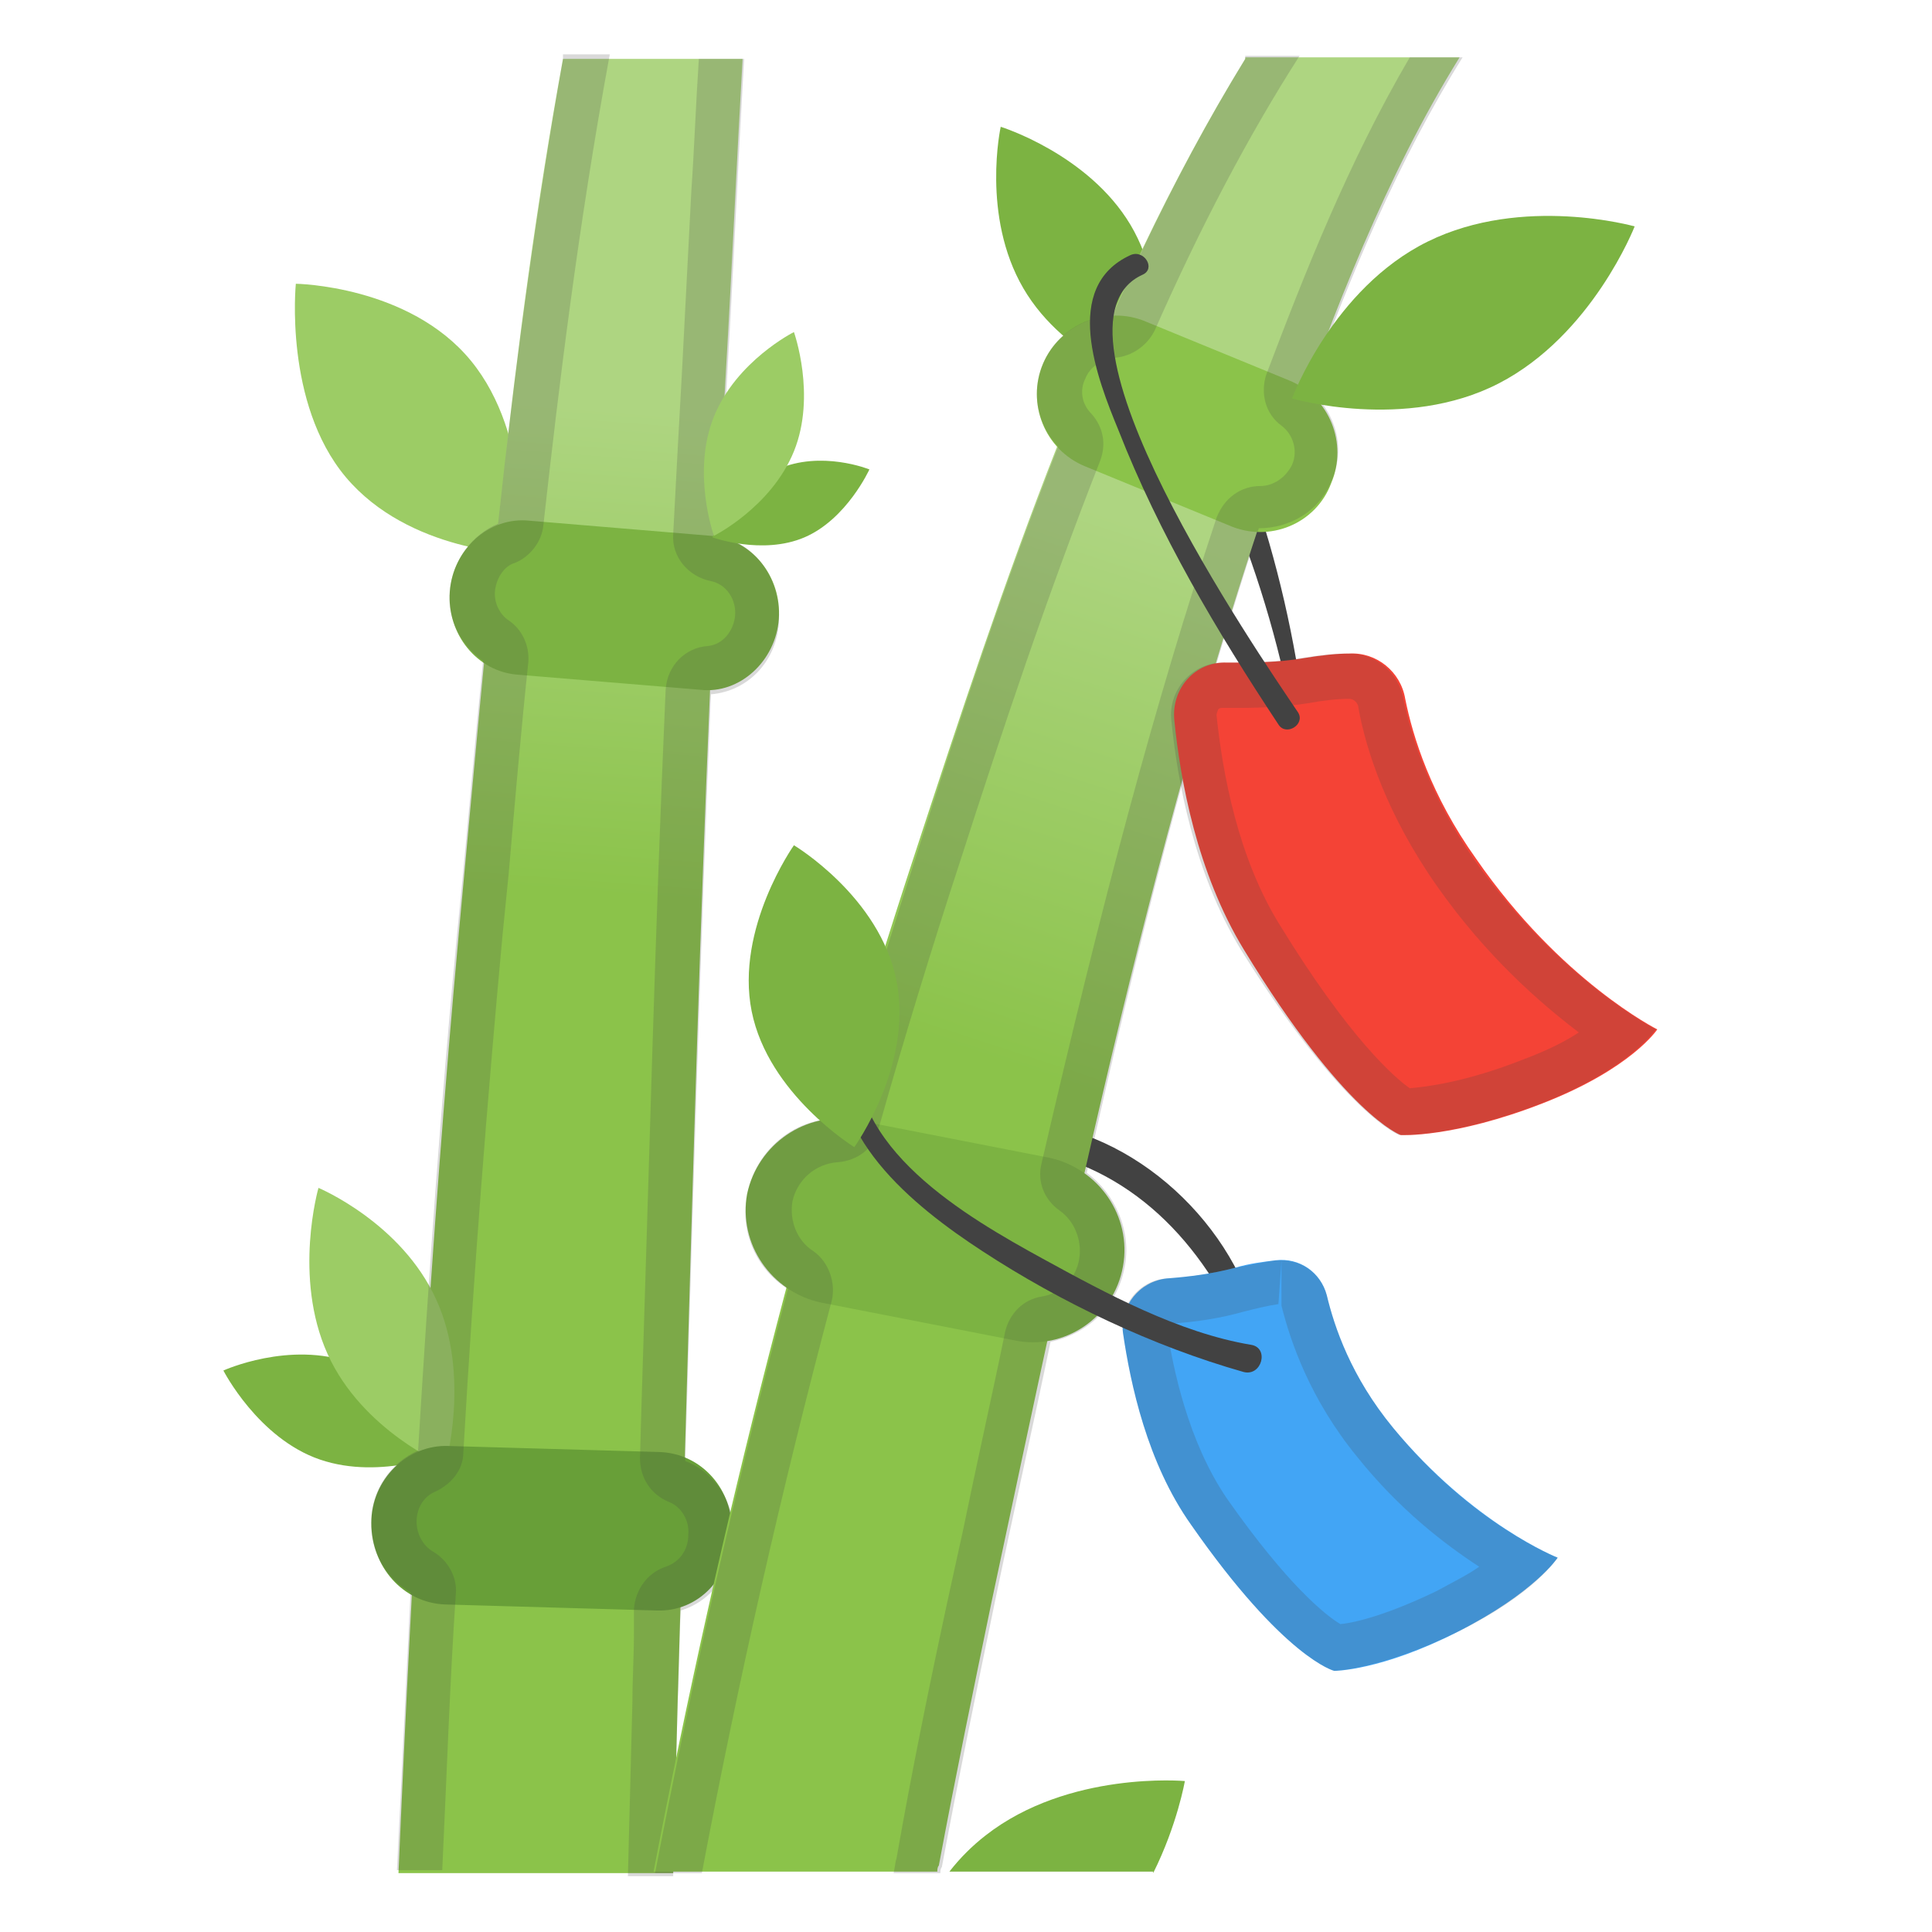
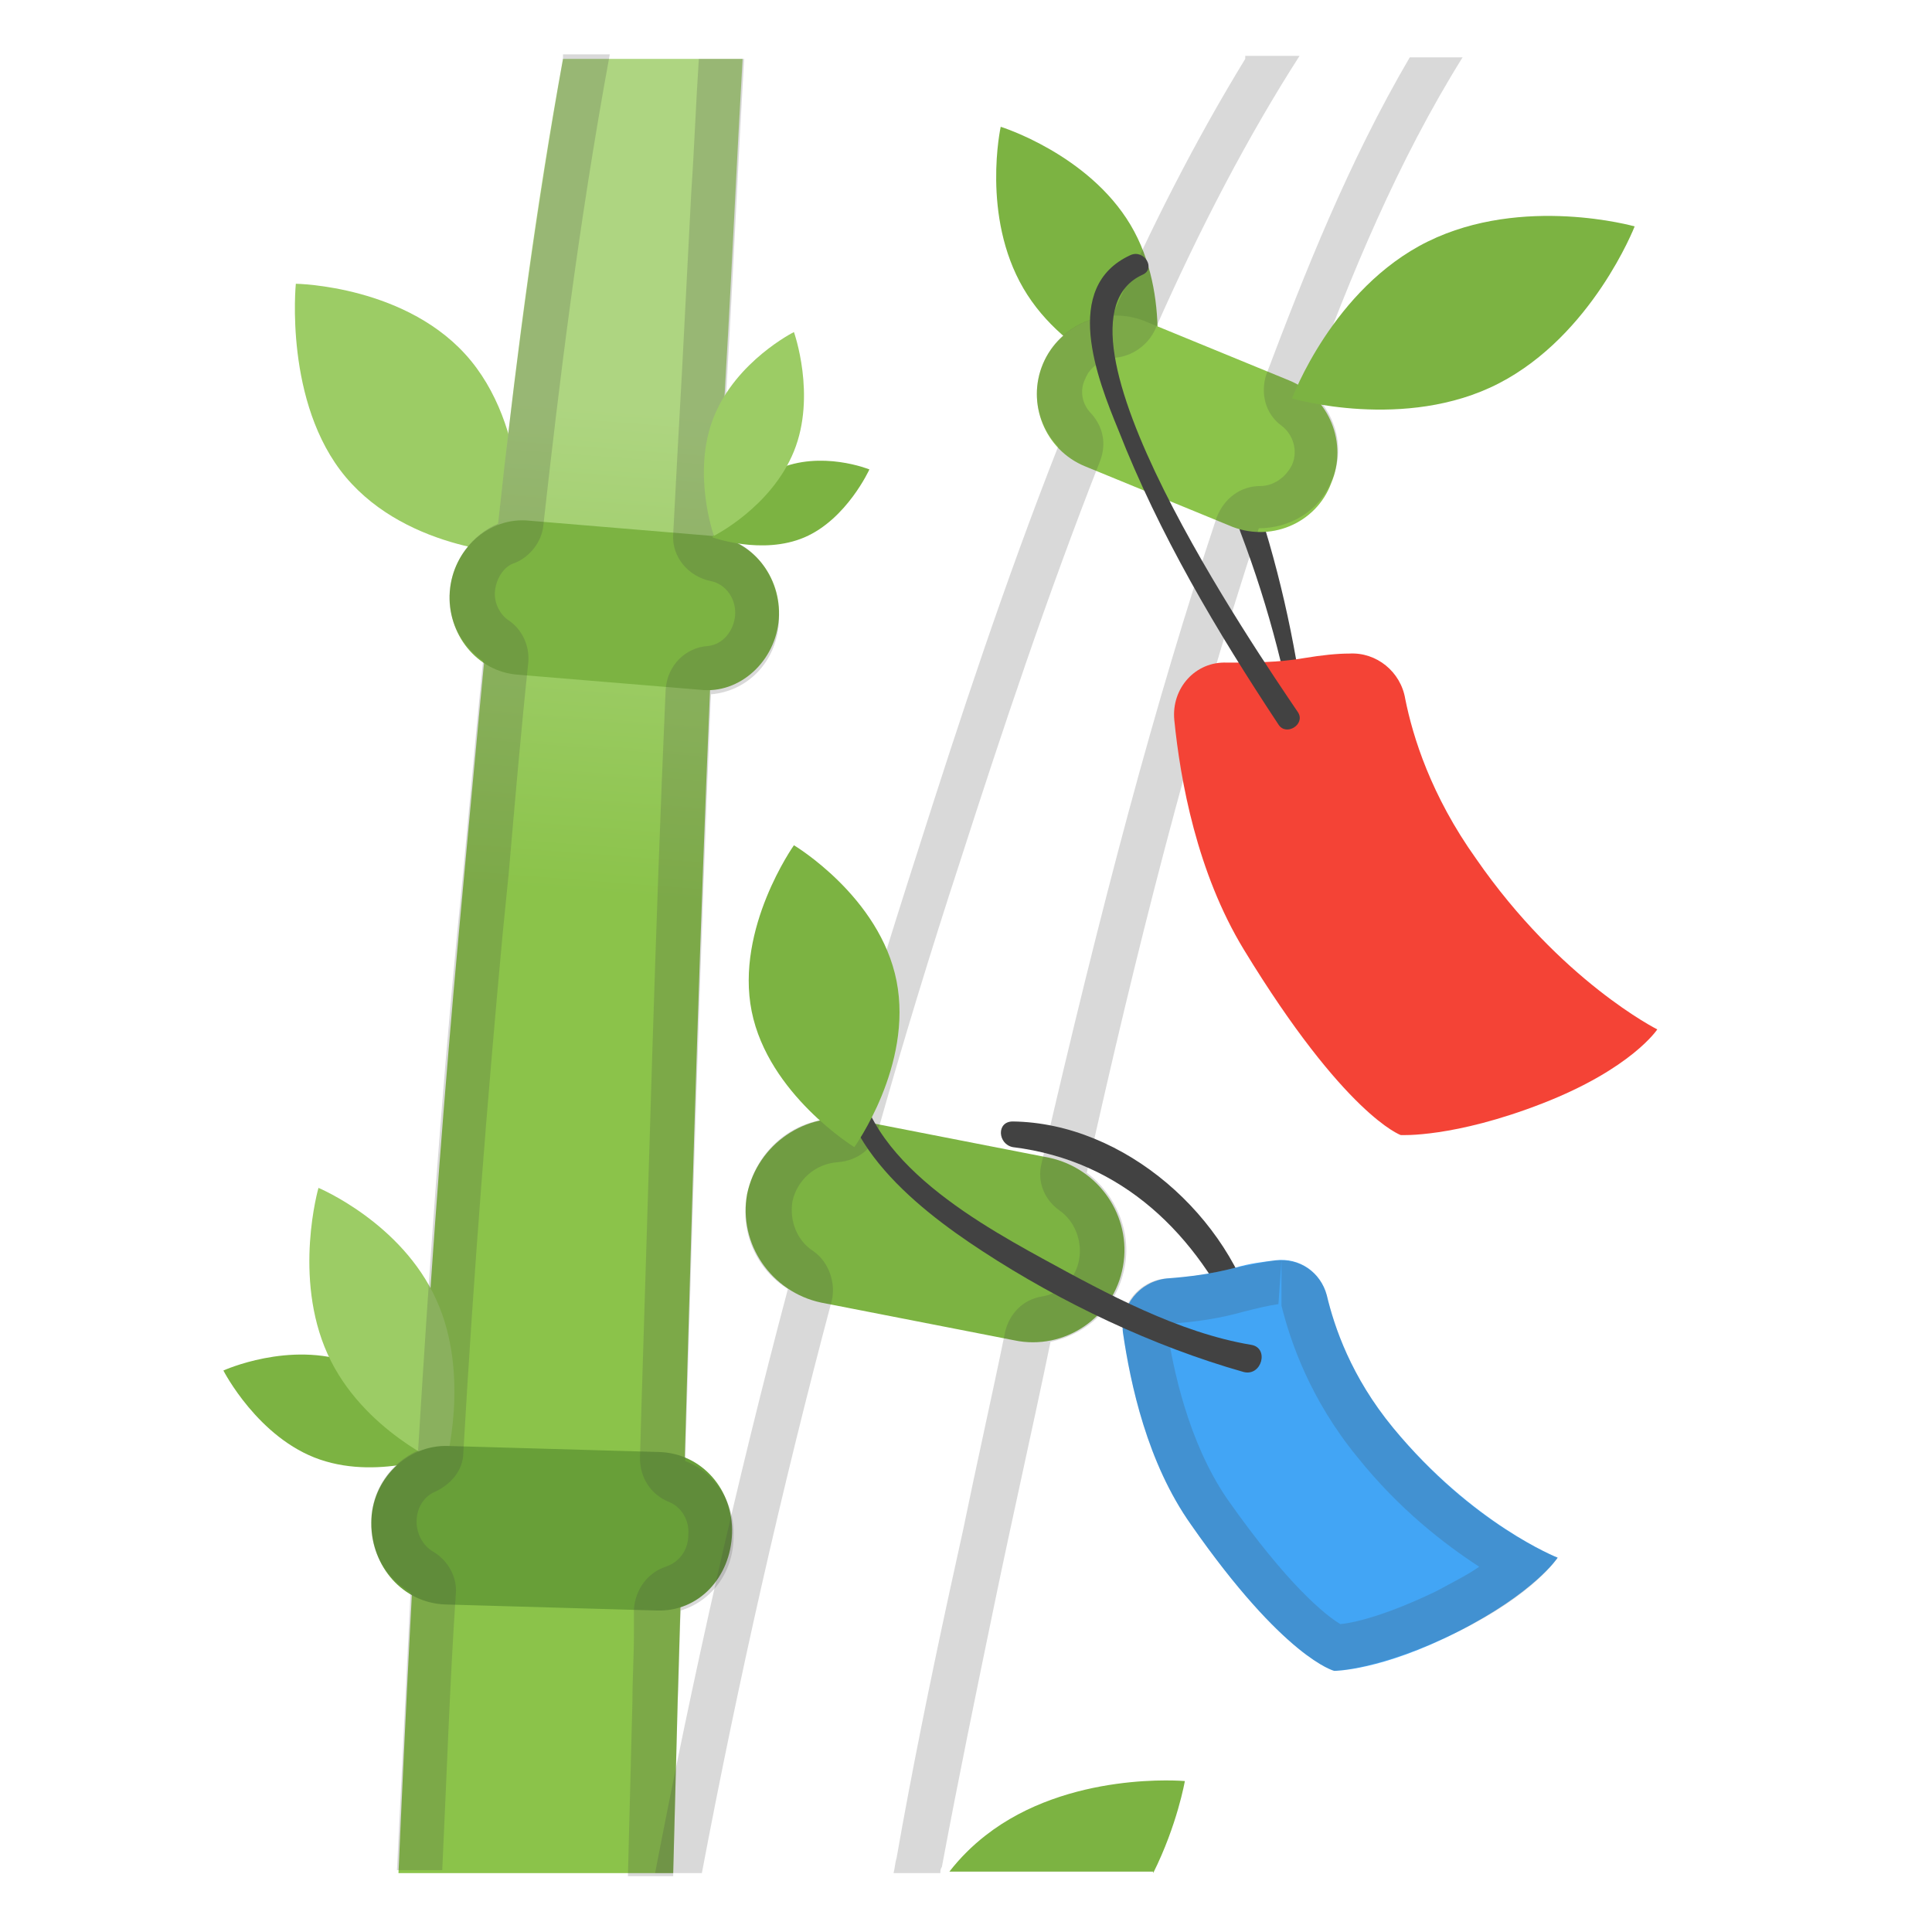
<svg xmlns="http://www.w3.org/2000/svg" style="enable-background:new 0 0 128 128" viewBox="0 0 128 128" xml:space="preserve">
  <path d="M22.9 31.6c-4.1-4.9-3.3-12.8-3.3-12.8s7.5.1 11.6 5.1 3.3 12.8 3.3 12.8-7.4-.1-11.6-5.1z" style="fill:#9ccc65" />
  <linearGradient id="a" x1="43.159" x2="35.7" y1="732.344" y2="829.605" gradientTransform="translate(0 -713.89)" gradientUnits="userSpaceOnUse">
    <stop offset=".09" style="stop-color:#aed581" />
    <stop offset=".42" style="stop-color:#8bc34a" />
  </linearGradient>
  <path d="M37.3 3.9c-3.5 19.1-5.1 38.6-6.9 57.9-1.9 20.7-3.1 41.5-4 62.3h18.2l.3-11.5c.9-29.3 1.5-58.8 3.2-88.1.4-6.8.7-13.7 1.1-20.6H37.3z" style="fill:url(#a)" />
  <path d="M23.3 90.3c-4.1-1.5-8.5.5-8.5.5s2.3 4.5 6.4 5.9 8.5-.5 8.5-.5-2.3-4.4-6.4-5.9zm23.1-44.6-12.1-1c-2.7-.2-4.7-2.7-4.5-5.5s2.6-5 5.3-4.7l12 1c2.7.2 4.7 2.7 4.5 5.5s-2.6 5-5.2 4.7z" style="fill:#7cb342" />
  <path d="M28.9 86.1c-2.3-5.1-7.8-7.4-7.8-7.4s-1.7 5.9.6 11 7.8 7.4 7.8 7.4 1.7-6-.6-11z" style="fill:#9ccc65" />
  <path d="m43.5 106.7-14-.4c-2.8-.1-4.9-2.5-4.9-5.4s2.4-5.2 5.1-5.1l14 .4c2.8.1 4.9 2.5 4.8 5.4s-2.2 5.2-5 5.1z" style="fill:#689f38" />
  <g style="opacity:.2">
    <path d="M47.6 35.5c.2-3.7.4-7.4.6-11 .4-6.8.7-13.7 1.1-20.6h-3c-.2 3-.3 5.9-.5 8.8-.2 3.8-.4 7.7-.6 11.6-.2 3.5-.4 7.3-.6 11.1-.1 1.5 1 2.8 2.5 3.1 1 .2 1.7 1.2 1.6 2.3-.1 1-.8 1.9-1.8 2-1.5.1-2.7 1.3-2.8 2.9-.7 15.8-1.1 31.8-1.6 47.4l-.1 3.5c0 1.3.7 2.4 1.9 2.9.8.3 1.4 1.2 1.3 2.2 0 1-.6 1.8-1.5 2.1-1.2.4-2 1.5-2.1 2.8v1.6c0 1.5-.1 3-.1 4.5-.1 4-.2 7.9-.3 11.6h3l.3-11.5c.1-2 .1-4.1.2-6.1 2-.6 3.5-2.5 3.5-4.9.1-2.3-1.3-4.3-3.2-5 .5-16.9 1-33.9 1.7-50.8 2.4-.2 4.3-2.1 4.5-4.7.2-3-1.6-5.3-4-5.8zM37.3 3.9c-1.8 10.2-3.2 20.5-4.3 30.8-1.7.7-3 2.4-3.2 4.4s.8 3.7 2.2 4.7c-.6 6-1.1 12-1.7 17.9-1.1 11.4-1.9 22.9-2.6 34.4-1.8.8-3.1 2.6-3.1 4.7-.1 2 1 3.8 2.6 4.7-.3 6.1-.6 12.3-.9 18.4h3c.3-6.3.5-12.4.9-18.3.1-1.1-.5-2.2-1.5-2.8-.7-.4-1.1-1.2-1.1-2 0-.9.5-1.7 1.3-2 1-.5 1.8-1.4 1.8-2.6.7-12.2 1.6-23.5 2.6-34.3l.4-4c.4-4.6.8-9.3 1.3-14 .1-1.1-.4-2.2-1.3-2.8-.6-.4-1-1.2-.9-2s.6-1.6 1.3-1.8c1-.4 1.8-1.4 1.9-2.5 1-9 2.3-19.8 4.4-31.2h-3.1v.3z" style="fill:#424242" />
  </g>
  <path d="M51.5 31.1c2.9-1.3 6.1 0 6.1 0s-1.5 3.3-4.3 4.5-6.1 0-6.1 0 1.5-3.3 4.3-4.5z" style="fill:#7cb342" />
  <path d="M47.3 27.6c1.5-3.7 5.3-5.6 5.3-5.6s1.5 4.2 0 7.9-5.3 5.6-5.3 5.6-1.5-4.2 0-7.9z" style="fill:#9ccc65" />
  <path d="M67.8 19.1C65 14.3 66.3 8.4 66.3 8.4s5.8 1.8 8.6 6.5 1.5 10.7 1.5 10.7-5.8-1.7-8.6-6.5z" style="fill:#7cb342" />
  <path d="M82.2 35.3c1.9 5 3.2 10.1 4 15.4-.2-1.6.2-3.4 0-5-.8-5.3-2.1-10.4-4-15.4.5 1.5-.6 3.5 0 5zm1.1 52.4c-1.8-7.1-8.8-13.3-16.2-13.4-1.1 0-1 1.5 0 1.7 7.3.9 12.2 5.8 15.1 12.2.3.6 1.3.2 1.1-.5z" style="fill:#424242" />
  <linearGradient id="b" x1="88.945" x2="54.039" y1="719.756" y2="826.562" gradientTransform="translate(0 -713.89)" gradientUnits="userSpaceOnUse">
    <stop offset=".281" style="stop-color:#aed581" />
    <stop offset=".609" style="stop-color:#8bc34a" />
  </linearGradient>
-   <path d="M82.5 3.9c-9.9 16.1-16.1 35-21.8 52.4-7.3 22.2-13 44.8-17.4 67.7h18.8c0-.1 0-.3.1-.4 1.1-5.9 2.3-11.7 3.5-17.5 5.5-25.8 10.8-51.8 19.6-76.8 3.1-8.7 6.5-17.6 11.4-25.5H82.5v.1z" style="fill:url(#b)" />
  <path d="M76.4 124.1c1.6-3.2 2.1-6.1 2.1-6.1s-7.7-.7-13.2 3.6c-.9.7-1.7 1.5-2.4 2.4h13.5v.1z" style="fill:#7cb342" />
  <path d="m81.4 34.8-9.5-3.9c-2.7-1.1-3.9-4.2-2.8-6.8s4.2-3.9 6.8-2.8l9.5 3.9c2.7 1.1 3.9 4.2 2.8 6.8-1 2.7-4.1 4-6.8 2.8z" style="fill:#8bc34a" />
  <path d="m67.2 88.8-12.8-2.5c-3.3-.7-5.5-3.9-4.9-7.2.7-3.3 3.9-5.5 7.2-4.9l12.8 2.5c3.3.7 5.5 3.9 4.9 7.2-.6 3.4-3.9 5.6-7.2 4.9z" style="fill:#7cb342" />
  <g style="opacity:.2">
    <path d="M86.7 25.8c2.8-7.6 5.9-15.1 10.2-22h-3.5c-4.1 7-7 14.4-9.5 21-.4 1.2-.1 2.6 1 3.4.8.6 1.1 1.7.7 2.6-.4.8-1.2 1.4-2.1 1.4-1.3 0-2.4.8-2.9 2.1C76.5 46.6 73 59.8 69 77.1c-.3 1.2.2 2.4 1.2 3.1s1.5 2 1.3 3.2c-.2 1.3-1.2 2.3-2.5 2.5-1.2.2-2.1 1.1-2.4 2.3-.9 4.4-1.9 8.8-2.8 13.2l-.9 4.1c-1.3 6-2.5 11.9-3.5 17.6-.1.3-.1.6-.2 1h3.1c0-.1 0-.3.1-.4 1.1-5.9 2.3-11.7 3.5-17.5s2.5-11.5 3.7-17.3c2.4-.5 4.4-2.3 4.9-4.9.5-2.4-.6-4.9-2.5-6.3C75.2 63.3 78.8 49 83.4 35c2 0 4-1.1 4.8-3.1 1-2.2.3-4.6-1.5-6.1zM82.5 3.9c-3.3 5.4-6.2 11.1-8.8 17-2 .1-3.8 1.3-4.6 3.2s-.4 4 1 5.5c-3.5 8.9-6.5 18-9.3 26.8-1.9 5.9-3.7 11.8-5.5 17.7-2.8.1-5.2 2.1-5.8 5-.5 2.5.6 5 2.7 6.3-3.4 12.8-6.3 25.7-8.8 38.7h3.1c2.4-12.7 5.3-25.5 8.6-37.9.3-1.2-.2-2.6-1.2-3.3-1.1-.7-1.6-2-1.4-3.3.3-1.4 1.5-2.5 3-2.6 1.3-.1 2.4-.9 2.7-2.2 1.7-6 3.5-11.9 5.4-17.7 2.8-8.7 5.8-17.7 9.3-26.6.4-1.1.2-2.2-.6-3.1-.6-.6-.8-1.5-.4-2.3.3-.8 1.1-1.3 2-1.4 1.1-.1 2.1-.8 2.6-1.8 3-6.8 6.2-12.9 9.6-18.2h-3.6v.2z" style="fill:#424242" />
  </g>
  <path d="M103.2 103.2s-1.5 2.3-6.6 4.9-8.2 2.6-8.2 2.6-3.3-.8-9.5-9.7c-2.9-4.1-4-9.3-4.5-12.7-.2-1.8 1.1-3.4 2.9-3.6 1.4-.1 3-.3 4.5-.7 1-.3 1.9-.4 2.7-.5 1.6-.2 3 .8 3.4 2.3.5 2.1 1.6 5.4 4.4 8.8 5.3 6.4 10.9 8.6 10.9 8.6z" style="fill:#42a5f5" />
  <g style="opacity:.2">
    <path d="M84.9 83.5v3c.6 2.4 1.9 6.2 5 10 2.8 3.5 5.8 5.8 8.1 7.3-.7.5-1.7 1-2.8 1.6-3.1 1.5-5.3 2.1-6.4 2.2-1-.6-3.5-2.6-7.5-8.3-2.6-3.8-3.6-8.7-4-11.4v-.1l.1-.1c1.9-.1 3.6-.4 5-.8.8-.2 1.6-.4 2.3-.5l.2-2.9m0 0h-.4c-.7.1-1.6.3-2.7.5-1.5.4-3.1.6-4.5.7-1.8.1-3.2 1.8-2.9 3.6.5 3.4 1.6 8.6 4.5 12.7 6.2 8.9 9.5 9.7 9.5 9.7s3.1-.1 8.2-2.6 6.6-4.9 6.6-4.9-5.7-2.2-10.9-8.6c-2.8-3.4-3.9-6.7-4.4-8.8-.4-1.4-1.6-2.3-3-2.3z" style="fill:#424242" />
  </g>
  <path d="M55.8 68.9c-1.3 6.2 4.7 11 9.3 14 5.2 3.4 11.3 6.3 17.3 8 1.2.3 1.7-1.6.5-1.8-4.8-.8-9.6-3.4-13.8-5.7C64 80.6 56 76 56.8 69.1c.1-.6-.9-.7-1-.2z" style="fill:#424242" />
  <path d="M49.8 67c1.1 5.5 6.8 9 6.8 9s3.9-5.4 2.8-11-6.8-9-6.8-9-3.9 5.5-2.8 11zm44.8-51c6.3-3.1 13.7-1 13.7-1s-2.8 7.2-9 10.4-13.7 1-13.7 1 2.7-7.3 9-10.4z" style="fill:#7cb342" />
  <path d="M109.8 68.2s-1.7 2.6-7.6 4.9-9.4 2.1-9.4 2.1-3.7-1.3-10.4-12.3c-3.1-5.1-4.2-11.2-4.6-15.2-.2-2.1 1.4-3.9 3.5-3.8 1.6 0 3.4 0 5.1-.3 1.2-.2 2.2-.3 3-.3 1.8-.1 3.4 1.2 3.7 3 .5 2.5 1.7 6.4 4.7 10.6 5.6 8.1 12 11.3 12 11.3z" style="fill:#f44336" />
  <g style="opacity:.2">
-     <path d="M89.4 46.3c.3 0 .6.3.6.6.5 2.8 1.9 7.1 5.2 11.8 3.3 4.7 6.9 7.8 9.4 9.7-.9.6-2.1 1.2-3.7 1.8-3.8 1.5-6.4 1.8-7.5 1.9-1-.7-4-3.3-8.6-10.8-2.8-4.5-3.8-10.1-4.2-13.9 0-.2.1-.3.1-.4.1-.1.2-.1.3-.1h1.1c1.7 0 3.2-.1 4.5-.3 1.1-.2 2-.3 2.8-.3m0-3h-.2c-.8 0-1.8.1-3 .3-1.3.2-2.7.3-4.1.3H81c-2 0-3.6 1.8-3.4 3.8.4 4 1.5 10.1 4.6 15.2C89 73.8 92.7 75.2 92.7 75.2h.3c.9 0 4.2-.2 9.1-2.1 5.9-2.3 7.6-4.9 7.6-4.9s-6.3-3.2-12-11.2c-3-4.3-4.2-8.2-4.7-10.6-.3-1.8-1.8-3.1-3.6-3.1z" style="fill:#424242" />
-   </g>
+     </g>
  <path d="M74.9 16.9c-4.6 2.1-2.2 8.2-.8 11.6 2.7 6.9 6.5 13.3 10.6 19.5.5.8 1.8 0 1.3-.8-2.7-4-17.6-25.7-10.3-29 .9-.4.1-1.7-.8-1.3z" style="fill:#424242" />
</svg>